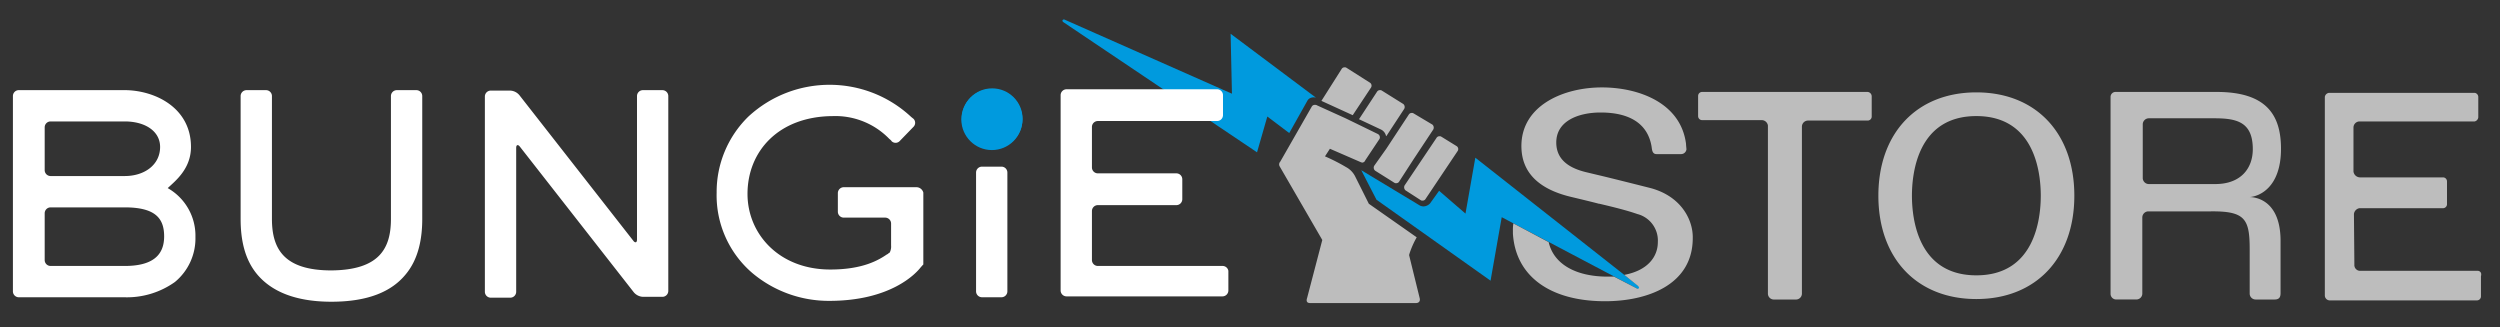
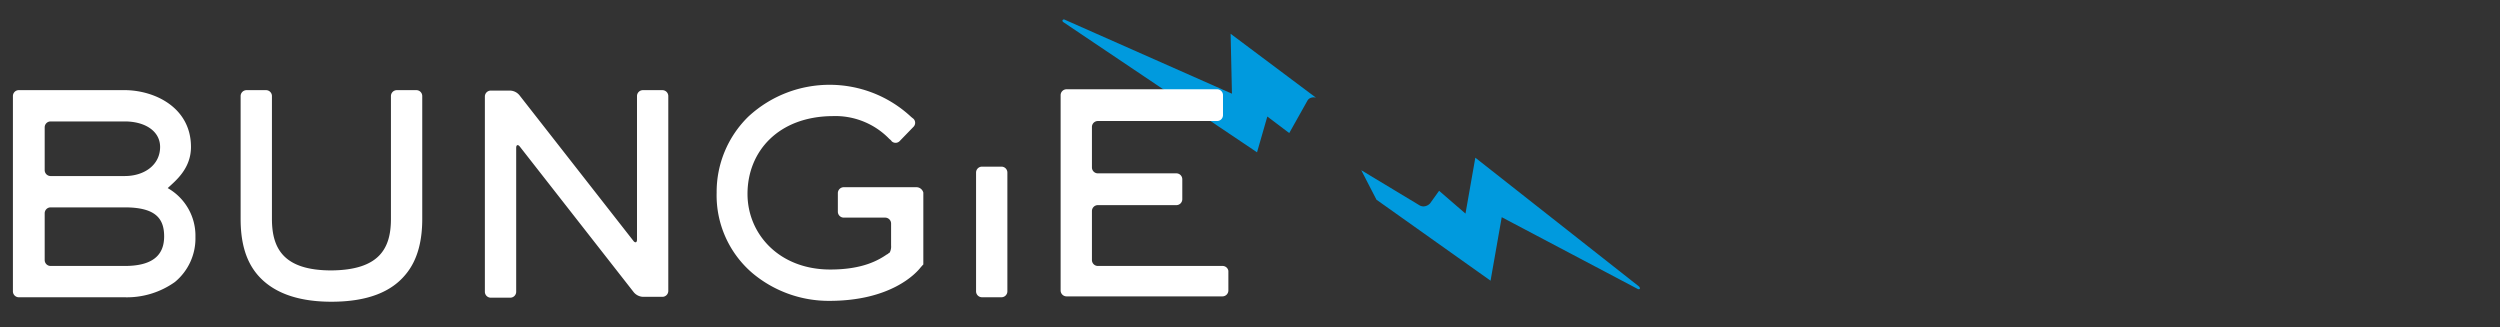
<svg xmlns="http://www.w3.org/2000/svg" version="1.1" id="Layer_1" x="0" y="0" viewBox="0 0 1200 157" xml:space="preserve">
  <rect x="0" y="0" width="1200" height="157" fill="#333333" stroke="none" />
  <style>.st0{fill:#009ade}</style>
  <g id="Group_2_1_" transform="translate(186.106)">
    <path id="Path_2429_1_" class="st0" d="M600.64 137.53l-78.59-61.84-4.72 26.84-12.67-10.95-4.3 6c-.83.92-1.99 1.46-3.22 1.5-.6-.02-1.18-.16-1.72-.43l-28.13-16.96 7.31 14.17 54.76 38.87 5.36-30.48 65.51 34.57h.21c.31.05.6-.17.64-.48a.43.43 0 000-.16c-.23-.22-.23-.43-.44-.65zM441.52 48.21c.39-.63 1.01-1.09 1.72-1.29.77-.26 1.6-.26 2.36 0l-41.01-30.71.64 28.77-80.52-35.64h-.21a.68.68 0 00-.64.64c0 .21.21.43.43.64l92.98 62.49 4.94-17.18 10.52 7.94 8.79-15.66z" />
  </g>
-   <path id="Path_2430_1_" class="st0" d="M476.24 42.41c-8.06 0-14.6 6.54-14.6 14.6s6.54 14.6 14.6 14.6c8.06 0 14.6-6.54 14.6-14.6 0-8.06-6.54-14.59-14.6-14.6z" />
  <path id="Path_2431_1_" d="M80.5 90.29c3.65-3.43 11.17-9.23 11.17-19.76 0-18.9-17.39-27.27-31.99-27.27H8.99a2.84 2.84 0 00-2.79 2.8v93.84a2.844 2.844 0 002.79 2.79h50.68c8.67.28 17.19-2.29 24.26-7.31a27.133 27.133 0 009.88-21.69c.21-9.65-4.91-18.64-13.31-23.4zm-59.05-29.2a2.833 2.833 0 012.79-2.8h35.64c9.88 0 16.97 4.74 16.97 12.25 0 8.59-7.52 13.96-16.96 13.96H24.24a2.844 2.844 0 01-2.79-2.79V61.09zm38.43 66.57H24.24a2.835 2.835 0 01-2.79-2.78v-22.55a2.844 2.844 0 012.79-2.79h35.65c14.82 0 18.9 5.37 18.9 13.96-.01 9.21-5.81 14.16-18.91 14.16zm140.01-84.39h-9.45a2.844 2.844 0 00-2.79 2.79v59.05c0 14.39-5.8 24.48-28.56 24.69-22.76 0-28.56-10.31-28.56-24.69V46.06a2.844 2.844 0 00-2.79-2.79h-9.45a2.844 2.844 0 00-2.79 2.79v59.05c0 9.45 1.72 19.33 8.16 26.84s17.39 12.88 35.43 12.88 28.99-5.14 35.43-12.88c6.44-7.52 8.16-17.59 8.16-26.84V46.06a2.837 2.837 0 00-2.79-2.79zm118.1 0h-9.44a2.844 2.844 0 00-2.79 2.79v68.93c0 1.5-.86 1.72-1.72.64l-54.77-70a6.082 6.082 0 00-4.51-2.15h-9.23a2.844 2.844 0 00-2.79 2.79v93.83a2.844 2.844 0 002.79 2.79h9.45a2.844 2.844 0 002.79-2.79V70.97c0-1.5.86-1.72 1.72-.64l54.76 70a6.082 6.082 0 004.51 2.15h9.23a2.844 2.844 0 002.79-2.79V46.06a2.844 2.844 0 00-2.79-2.79zm162.76 36.72h-9.45a2.844 2.844 0 00-2.79 2.79v57.11a2.844 2.844 0 002.79 2.79h9.45a2.844 2.844 0 002.79-2.79V82.78a2.83 2.83 0 00-2.79-2.79zm106.08 47.67h-59.91a2.844 2.844 0 01-2.79-2.79v-23.62a2.844 2.844 0 012.79-2.79h37.79a2.844 2.844 0 002.79-2.79V86a2.844 2.844 0 00-2.79-2.79h-37.79a2.844 2.844 0 01-2.79-2.79V60.88a2.844 2.844 0 012.79-2.79h57.33a2.844 2.844 0 002.79-2.79v-9.66a2.844 2.844 0 00-2.79-2.79h-72.36a2.844 2.844 0 00-2.79 2.79v93.83a2.844 2.844 0 002.79 2.79h74.94a2.844 2.844 0 002.79-2.79v-9.45a2.8 2.8 0 00-2.79-2.36zm-146.87-37.8h-35a2.844 2.844 0 00-2.79 2.79v9.02a2.844 2.844 0 002.79 2.79h19.97c1.53.03 2.76 1.26 2.79 2.79v10.52c.11 1.18-.12 2.37-.64 3.43l-.64.43c-.21.21-.43.43-.64.43-4.08 2.79-11.6 7.31-27.27 7.31-24.69 0-39.73-17.18-39.73-36.29 0-20.4 14.82-37.15 40.8-37.35a36.064 36.064 0 0127.27 10.94c1.08.86 1.08 1.08 1.08 1.08a2.719 2.719 0 003.85.01l.01-.01 6.66-6.87a2.719 2.719 0 00.01-3.85l-.01-.01-1.08-.86c-21.98-20.53-56.07-20.62-78.16-.21a50.53 50.53 0 00-15.24 36.5 49.099 49.099 0 0017.18 38.65 56.978 56.978 0 0036.93 13.31c29.2 0 41.44-12.88 44.02-16.32l.43-.43c.21-.21.21-.43.43-.43 0-.12.09-.21.21-.21h.01V92.44c-.4-1.48-1.71-2.54-3.24-2.58z" fill="#fff" />
-   <path id="Path_2432_1_" d="M658.12 41.98c.48-.83.19-1.88-.64-2.36h-.01l-11.17-7.09a1.25 1.25 0 00-.86-.21c-.62-.03-1.21.31-1.5.86l-9.66 15.24 15.03 6.87 8.81-13.31zm4.73 20.18c1.15.55 2.01 1.56 2.36 2.79.02.16.1.31.21.43l8.59-13.1c.44-.79.26-1.78-.43-2.36l-10.31-6.44a1.25 1.25 0 00-.86-.21c-.62-.03-1.21.31-1.5.86l-8.59 13.09 10.53 4.94zm36.29 7.95l-7.3-4.5a1.25 1.25 0 00-.86-.21c-.62-.03-1.21.31-1.5.86L674.21 89c-.41.79-.24 1.77.43 2.36l7.31 4.72c.25.17.56.25.86.21.62.03 1.21-.31 1.5-.86l15.24-22.76c.61-.73.52-1.81-.21-2.42-.06-.04-.13-.1-.2-.14zm-22.76 52.39c.03-.29.11-.58.21-.86.88-2.69 2.03-5.27 3.43-7.73L657.04 97.8l-6.66-13.31c-.97-1.83-2.47-3.33-4.3-4.3a90.244 90.244 0 00-10.09-5.14l2.36-3.65 14.82 6.44c.21 0 .43.21.64.21.68-.01 1.28-.44 1.5-1.08l6.87-10.31c.4-.89.02-1.94-.86-2.36l-15.46-7.52-13.74-6.23a1.25 1.25 0 00-.86-.21h-.43c-.43.08-.81.31-1.08.64l-15.24 26.63c-.61.64-.69 1.62-.21 2.36l20.4 35.22-7.31 27.92c-.43 1.29-.21 2.36 1.5 2.36h50.68c1.5 0 2.15-.86 1.93-2.15l-5.12-20.82zm-16.75-42.94c-.44.79-.26 1.78.43 2.36l9.23 5.8c.25.17.56.25.86.21.62.03 1.21-.31 1.5-.86l6.66-10.31 9.66-14.6c.41-.79.24-1.77-.43-2.36l-9.02-5.37a1.25 1.25 0 00-.86-.21c-.62-.03-1.21.31-1.5.86L665.42 71.4l-5.79 8.16zm132.7 10.73c-4.3-1.08-19.54-4.94-25.99-6.44l-5.37-1.29c-9.45-2.36-13.96-7.09-13.96-14.17 0-10.52 10.95-14.39 21.26-14.39 14.82 0 22.76 6.01 24.48 16.32.21 1.29.21 3.65 2.36 3.65h11.81c1.34 0 2.46-1.02 2.58-2.36 0 0-.21-1.93-.21-2.58-2.58-19.97-23.19-27.07-40.37-27.07-18.68 0-38.65 8.8-38.65 28.13 0 12.24 7.73 20.4 23.19 24.26 5.37 1.29 9.88 2.36 13.96 3.43h.21c7.31 1.72 13.31 3.22 18.25 4.94 6.11 1.56 10.26 7.24 9.88 13.53 0 6.66-4.51 13.53-16.11 15.68l6.66 5.37c.21.21.21.43.43.64.05.31-.17.6-.48.64a.43.43 0 01-.16 0h-.21l-11.17-5.8h-3.01c-15.68 0-25.99-6.23-28.34-16.53l-16.96-9.02c-.18 1.21-.25 2.43-.21 3.65v1.29c1.29 20.4 17.82 32.42 44.23 32.42 20.4 0 42.09-7.94 42.09-30.28.21-8.34-5.16-19.94-20.19-24.02zm302.55-18.89c0-16.75-7.52-27.27-30.92-27.27h-48.53c-1.3.01-2.35 1.06-2.36 2.36v94.47a2.711 2.711 0 002.62 2.79h9.83a2.844 2.844 0 002.79-2.79v-36.49a2.937 2.937 0 012.86-3.01H1060.95c16.75-.21 18.9 3.65 18.9 18.25v21.26a2.844 2.844 0 002.79 2.79h9.24c2.58 0 2.79-1.72 2.79-3.22v-24.9c0-21.9-15.03-21.04-15.03-21.04 4.72-.23 15.24-4.52 15.24-23.2zm-31.57 16.95h-31.78a2.937 2.937 0 01-3.01-2.86v-25.7a2.937 2.937 0 012.86-3.01H1062.87c10.74 0 18.47 1.72 18.47 14.82.01 9.03-5.57 16.75-18.03 16.75zM1189.58 130h-56.69c-1.53.02-2.78-1.2-2.8-2.73 0-.09 0-.18.01-.28l-.21-24.26c.15-1.39 1.2-2.53 2.58-2.79h40.16c1.06 0 1.93-.85 1.93-1.92V87.07c0-1.06-.85-1.93-1.92-1.93h-39.96a3.214 3.214 0 01-3.01-2.79V61.3a2.937 2.937 0 012.86-3.01h55.33c.92-.23 1.6-.99 1.72-1.93v-9.87c-.04-.97-.76-1.78-1.72-1.93h-69.79c-1.08.05-1.98.86-2.15 1.93v95.34c.01 1.3 1.06 2.35 2.36 2.36h70.65c1.06 0 1.93-.85 1.93-1.92v-9.68c.42-1.5-.22-2.36-1.29-2.58V130zM948.65 44.34c-28.56 0-47.03 19.54-47.03 49.6s18.47 49.6 47.03 49.6c28.56 0 47.03-19.54 47.03-49.6s-18.47-49.6-47.03-49.6zm0 87.82c-27.92 0-30.92-26.84-30.92-38.22s3.01-38.22 30.92-38.22c27.91 0 30.92 26.84 30.92 38.22s-3 38.22-30.92 38.22zm-52.18-88.03h-79.45c-1.06 0-1.93.85-1.93 1.92v9.68c0 1.06.85 1.93 1.92 1.93h28.58a3.019 3.019 0 013.01 2.58v80.74a2.844 2.844 0 002.79 2.79h10.74a2.844 2.844 0 002.79-2.79v-80.1a2.937 2.937 0 012.86-3.01H896.49c1.06 0 1.93-.85 1.93-1.92v-9.68c0-1.11-.84-2.05-1.95-2.14z" fill="#bdbdbd" />
-   <path id="Path_2430" class="st0" d="M476.11 42.71c-8.1 0-14.66 6.57-14.66 14.66s6.57 14.66 14.66 14.66c8.1 0 14.66-6.57 14.66-14.66-.01-8.09-6.57-14.65-14.66-14.66z" />
</svg>